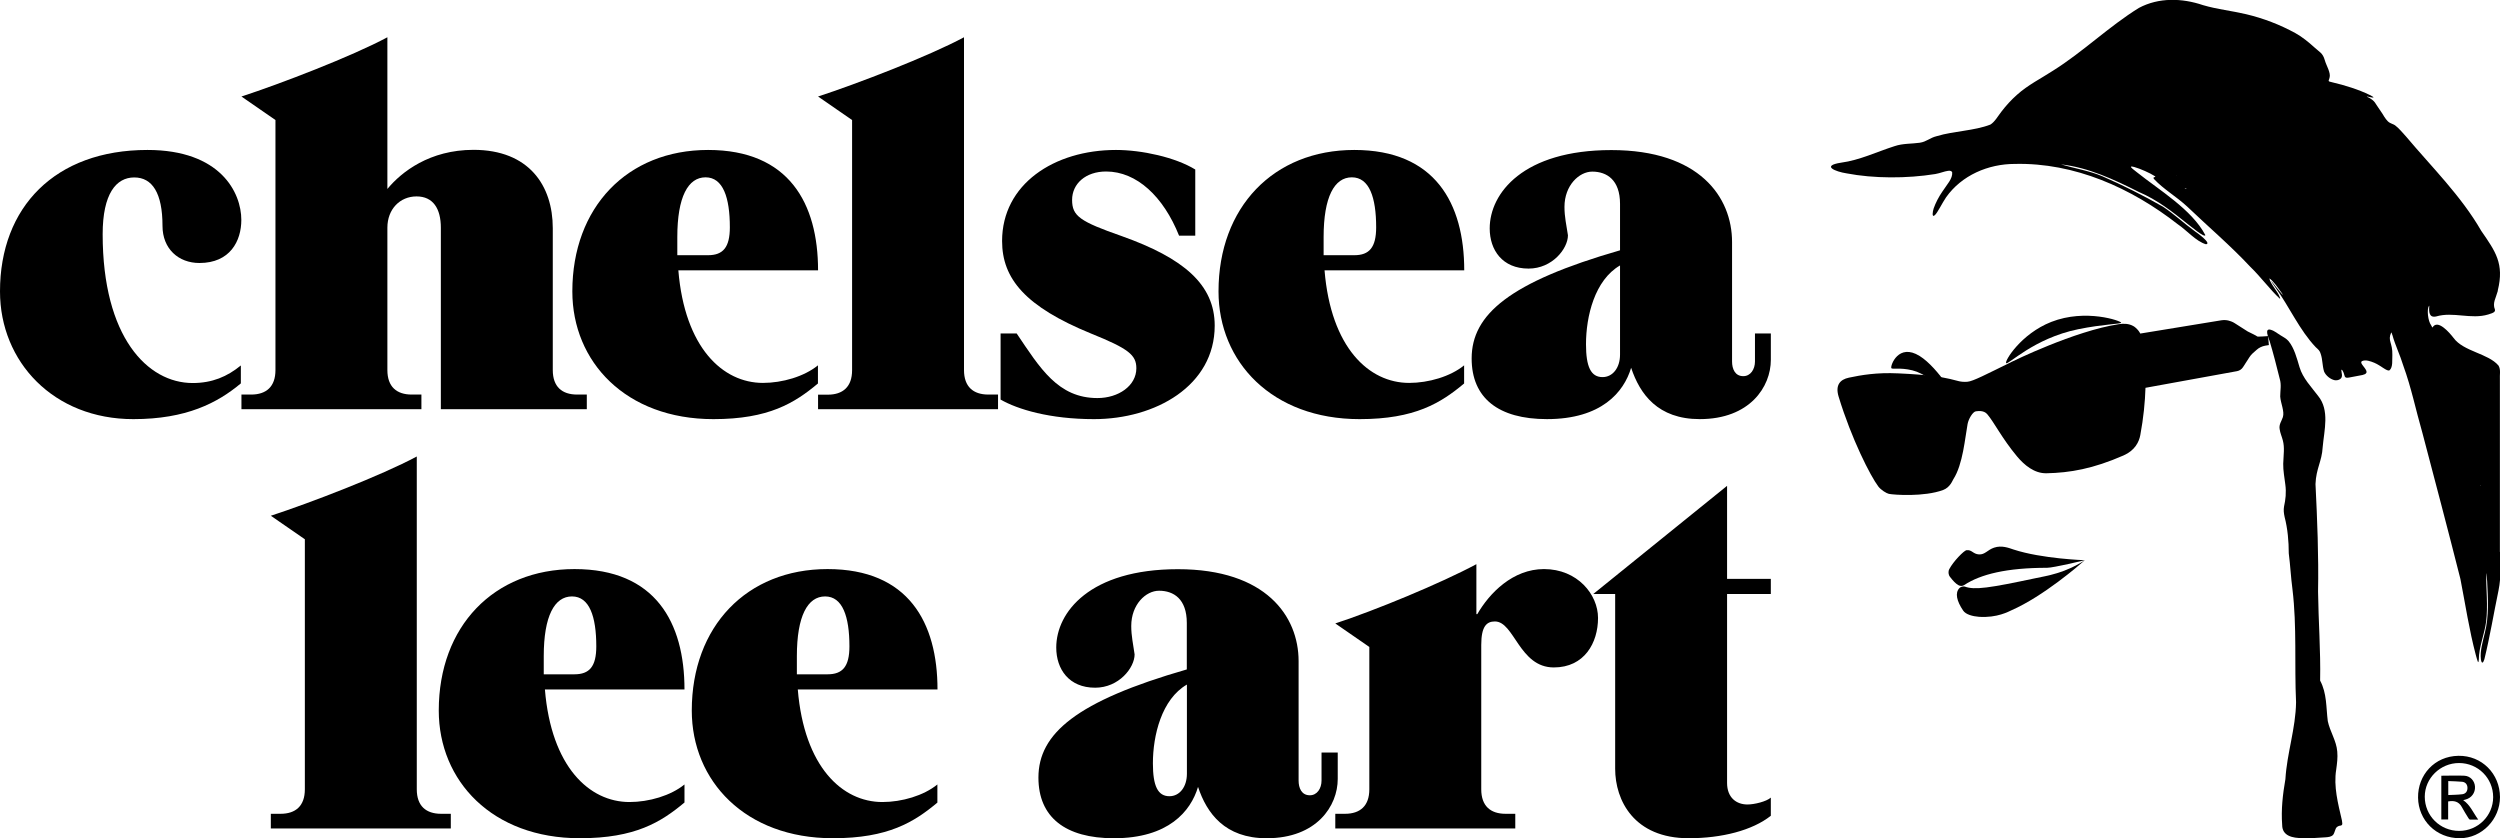
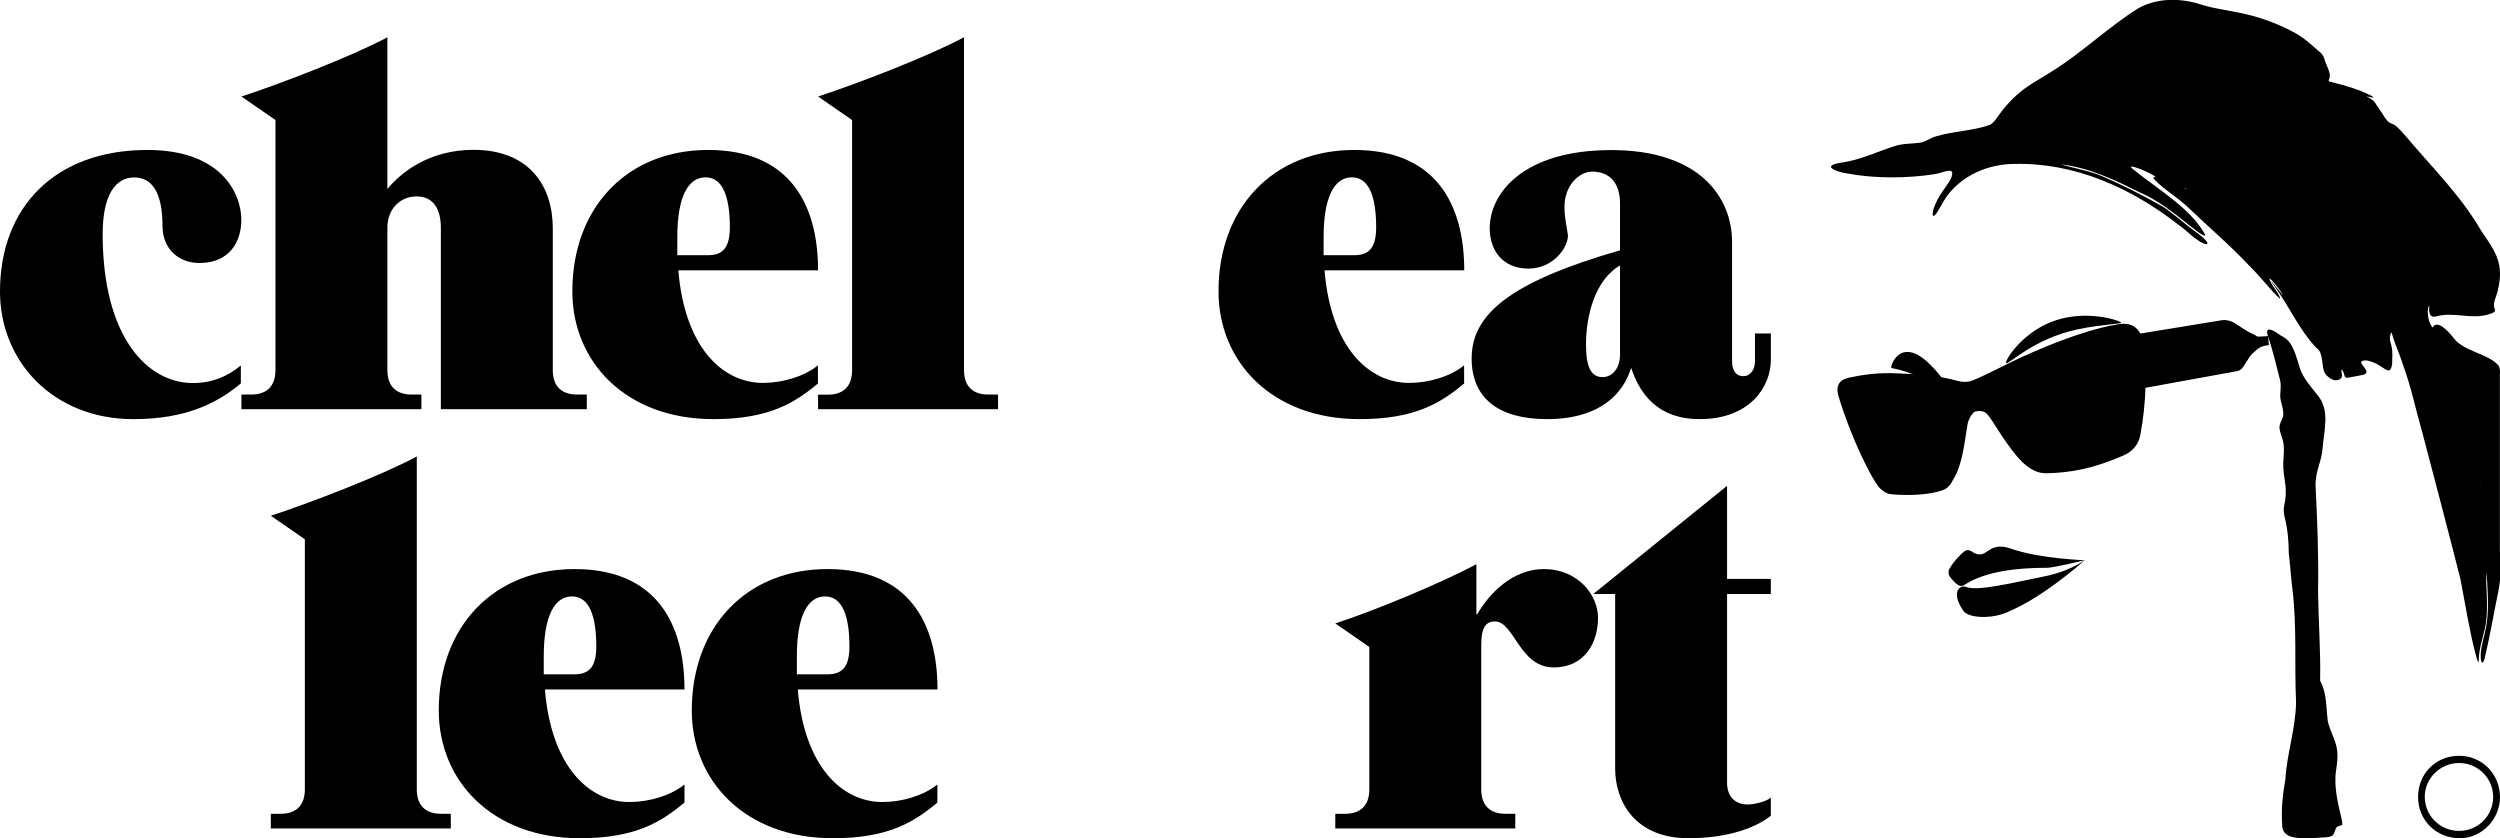
<svg xmlns="http://www.w3.org/2000/svg" width="170" height="57" viewBox="0 0 170 57" fill="none">
  <g clip-path="url(#clip0_189_352)">
    <path d="M16.378 26.07C14.788 27.4 12.671 28.501 9.067 28.501C3.644 28.501 0 24.606 0 19.816C0 14.092 3.738 10.197 10.027 10.197C14.993 10.197 16.41 13.095 16.41 14.955C16.41 16.388 15.646 17.884 13.561 17.884C12.136 17.884 11.05 16.919 11.05 15.359C11.05 13.126 10.357 12.066 9.13 12.066C7.902 12.066 6.981 13.166 6.981 15.929C6.981 22.919 10.027 26.046 13.104 26.046C14.426 26.046 15.45 25.611 16.378 24.851V26.086V26.07Z" fill="black" />
    <path d="M29.978 27.835V15.485C29.978 14.187 29.451 13.356 28.325 13.356C27.2 13.356 26.342 14.219 26.342 15.485V25.167C26.342 26.299 26.972 26.83 27.995 26.83H28.656V27.827H16.418V26.83H17.079C18.102 26.83 18.731 26.299 18.731 25.167V8.162L16.418 6.563C19.062 5.7 23.926 3.832 26.342 2.534V12.849C27.302 11.685 29.223 10.189 32.198 10.189C35.968 10.189 37.589 12.62 37.589 15.517V25.167C37.589 26.299 38.218 26.83 39.242 26.83H39.903V27.827H29.978V27.835Z" fill="black" />
    <path d="M55.628 26.07C54.038 27.4 52.283 28.501 48.513 28.501C42.555 28.501 38.919 24.606 38.919 19.816C38.919 14.092 42.657 10.197 48.151 10.197C53.644 10.197 55.628 13.823 55.628 18.383H46.128C46.561 23.64 49.143 26.038 51.881 26.038C53.204 26.038 54.691 25.603 55.62 24.843V26.078L55.628 26.07ZM48.143 17.354C49.166 17.354 49.63 16.823 49.63 15.454C49.63 13.427 49.166 12.058 47.978 12.058C46.789 12.058 46.057 13.388 46.057 16.119V17.354H48.143Z" fill="black" />
    <path d="M55.628 27.835V26.838H56.289C57.312 26.838 57.942 26.307 57.942 25.175V8.162L55.628 6.563C58.272 5.7 63.136 3.832 65.552 2.534V25.167C65.552 26.299 66.182 26.83 67.205 26.83H67.866V27.827H55.628V27.835Z" fill="black" />
-     <path d="M80.176 16.024C79.113 13.364 77.295 11.662 75.217 11.662C73.824 11.662 72.903 12.493 72.903 13.594C72.903 14.694 73.431 15.058 76.28 16.056C80.483 17.552 82.6 19.349 82.6 22.143C82.6 26.236 78.562 28.501 74.391 28.501C71.385 28.501 69.197 27.836 68.04 27.171V22.674H69.133C70.723 25.033 71.943 27.068 74.627 27.068C76.052 27.068 77.272 26.236 77.272 25.041C77.272 24.139 76.744 23.711 74.194 22.682C69.724 20.853 68.142 18.953 68.142 16.388C68.142 12.525 71.683 10.197 75.886 10.197C77.641 10.197 79.924 10.696 81.278 11.527V16.024H80.183H80.176Z" fill="black" />
    <path d="M99.568 26.07C97.978 27.4 96.223 28.501 92.453 28.501C86.496 28.501 82.859 24.606 82.859 19.816C82.859 14.092 86.598 10.197 92.091 10.197C97.585 10.197 99.568 13.823 99.568 18.383H90.069C90.501 23.64 93.083 26.038 95.822 26.038C97.144 26.038 98.632 25.603 99.56 24.843V26.078L99.568 26.07ZM92.091 17.354C93.115 17.354 93.579 16.823 93.579 15.454C93.579 13.427 93.115 12.058 91.926 12.058C90.738 12.058 90.006 13.388 90.006 16.119V17.354H92.091Z" fill="black" />
    <path d="M119.323 22.674H120.417V24.471C120.417 26.3 118.992 28.5 115.584 28.5C112.735 28.5 111.515 26.806 110.917 25.009C110.421 26.672 108.894 28.5 105.195 28.5C101.89 28.5 100.072 27.068 100.072 24.376C100.072 21.383 102.653 19.183 110.162 17.021V13.863C110.162 12.232 109.264 11.67 108.273 11.67C107.383 11.67 106.384 12.604 106.384 14.068C106.384 14.765 106.518 15.303 106.62 16C106.62 16.903 105.557 18.264 103.944 18.264C102.157 18.264 101.3 16.998 101.3 15.533C101.3 13.134 103.582 10.205 109.571 10.205C115.561 10.205 117.78 13.403 117.78 16.459V24.582C117.78 25.081 117.977 25.579 118.544 25.579C119.039 25.579 119.338 25.112 119.338 24.582V22.682L119.323 22.674ZM110.162 18.05C108.438 19.048 107.848 21.51 107.848 23.41C107.848 24.938 108.178 25.643 108.973 25.643C109.666 25.643 110.162 25.009 110.162 24.115V18.058V18.05Z" fill="black" />
    <path d="M18.416 56.335V55.338H19.078C20.101 55.338 20.73 54.807 20.73 53.675V36.67L18.416 35.071C21.061 34.208 25.925 32.34 28.341 31.041V53.675C28.341 54.807 28.971 55.338 29.994 55.338H30.655V56.335H18.416Z" fill="black" />
    <path d="M46.545 54.57C44.955 55.9 43.2 57 39.43 57C33.472 57 29.836 53.105 29.836 48.316C29.836 42.592 33.575 38.697 39.068 38.697C44.562 38.697 46.545 42.323 46.545 46.883H37.054C37.486 52.139 40.068 54.538 42.807 54.538C44.129 54.538 45.617 54.103 46.545 53.343V54.578V54.57ZM39.06 45.853C40.084 45.853 40.548 45.323 40.548 43.953C40.548 41.927 40.084 40.557 38.895 40.557C37.707 40.557 36.975 41.887 36.975 44.618V45.853H39.06Z" fill="black" />
    <path d="M63.75 54.57C62.16 55.9 60.405 57 56.635 57C50.677 57 47.041 53.105 47.041 48.316C47.041 42.592 50.779 38.697 56.273 38.697C61.767 38.697 63.75 42.323 63.75 46.883H54.25C54.683 52.139 57.265 54.538 60.004 54.538C61.326 54.538 62.813 54.103 63.742 53.343V54.578L63.75 54.57ZM56.273 45.853C57.296 45.853 57.761 45.323 57.761 43.953C57.761 41.927 57.296 40.557 56.108 40.557C54.919 40.557 54.187 41.887 54.187 44.618V45.853H56.273Z" fill="black" />
-     <path d="M89.872 51.174H90.966V52.971C90.966 54.8 89.541 57.001 86.133 57.001C83.292 57.001 82.064 55.306 81.466 53.509C80.97 55.172 79.451 57.001 75.744 57.001C72.439 57.001 70.613 55.568 70.613 52.876C70.613 49.883 73.194 47.683 80.703 45.521V42.363C80.703 40.732 79.813 40.17 78.814 40.17C77.916 40.17 76.925 41.104 76.925 42.568C76.925 43.265 77.059 43.803 77.153 44.5C77.153 45.403 76.091 46.764 74.469 46.764C72.683 46.764 71.825 45.498 71.825 44.033C71.825 41.634 74.107 38.705 80.097 38.705C86.086 38.705 88.305 41.903 88.305 44.959V53.082C88.305 53.581 88.502 54.079 89.069 54.079C89.565 54.079 89.864 53.612 89.864 53.082V51.182L89.872 51.174ZM80.71 46.55C78.987 47.548 78.397 50.01 78.397 51.91C78.397 53.438 78.727 54.143 79.522 54.143C80.215 54.143 80.71 53.509 80.71 52.615V46.558V46.55Z" fill="black" />
    <path d="M90.8 56.335V55.338H91.461C92.484 55.338 93.114 54.807 93.114 53.675V43.993L90.8 42.394C93.445 41.531 97.978 39.663 100.394 38.364V41.761H100.457C101.284 40.328 102.873 38.697 104.991 38.697C107.273 38.697 108.666 40.431 108.666 42.022C108.666 43.716 107.737 45.386 105.66 45.386C103.306 45.386 102.976 42.259 101.654 42.259C101.087 42.259 100.725 42.592 100.725 43.858V53.675C100.725 54.807 101.354 55.338 102.378 55.338H103.039V56.335H90.8Z" fill="black" />
    <path d="M120.416 55.472C119.157 56.47 117.079 57 114.828 57C111.121 57 109.831 54.435 109.831 52.274V40.391H108.343L117.441 33.037V39.362H120.416V40.391H117.441V53.24C117.441 54.237 118.071 54.705 118.827 54.705C119.291 54.705 120.117 54.507 120.416 54.237V55.472Z" fill="black" />
-     <path d="M133.245 27.59C133.221 27.384 131.813 25.001 130.538 24.209C129.097 23.307 128.539 24.859 128.609 25.025C128.657 25.144 129.168 24.969 130.042 25.183C131.616 25.571 133.269 27.827 133.245 27.59Z" fill="black" />
+     <path d="M133.245 27.59C133.221 27.384 131.813 25.001 130.538 24.209C129.097 23.307 128.539 24.859 128.609 25.025C131.616 25.571 133.269 27.827 133.245 27.59Z" fill="black" />
    <path d="M154.212 22.856C154.212 22.856 153.496 22.911 153.496 22.88C153.496 22.856 152.843 22.539 152.843 22.539L151.961 21.977C151.89 21.93 151.812 21.89 151.725 21.858L151.654 21.835C151.465 21.763 151.261 21.748 151.056 21.779L145.539 22.682C145.539 22.682 145.515 22.626 145.499 22.61C145.334 22.333 145.098 22.191 145.098 22.191C144.76 21.985 144.374 22.001 144.091 22.041C141.045 22.508 136.826 24.59 136.826 24.59C135.056 25.46 134.166 25.928 133.788 25.959C132.836 26.03 133.135 25.571 129.082 25.389C127.602 25.318 126.548 25.508 125.721 25.682C125.123 25.809 124.785 26.189 125.029 26.98C125.902 29.846 127.193 32.38 127.728 33.084C127.909 33.322 128.287 33.551 128.444 33.583C128.799 33.654 130.837 33.797 132.128 33.322C132.616 33.14 132.773 32.665 132.828 32.586C133.481 31.58 133.623 29.759 133.796 28.833C133.859 28.485 134.15 28.002 134.355 27.97C134.906 27.883 135.071 28.105 135.142 28.176C135.606 28.722 136.134 29.807 137.157 31.034C137.653 31.628 138.337 32.198 139.156 32.182C140.754 32.15 142.32 31.881 144.398 30.971C145.177 30.63 145.452 30.052 145.539 29.593C145.759 28.421 145.862 27.329 145.893 26.371L152.118 25.239C152.284 25.207 152.433 25.112 152.528 24.962L152.961 24.289C153.024 24.194 153.094 24.107 153.173 24.035L153.449 23.79C153.614 23.64 153.818 23.545 154.039 23.505L154.283 23.465L154.228 22.848L154.212 22.856Z" fill="black" />
    <path d="M136.417 24.692C136.299 24.558 137.417 22.705 139.487 21.89C141.832 20.971 144.248 21.826 144.24 21.945C144.24 22.032 143.013 22.04 141.313 22.388C138.267 23.014 136.551 24.85 136.409 24.692H136.417Z" fill="black" />
    <path d="M133.733 37.414C134.079 37.367 134.166 37.676 134.567 37.7C134.984 37.723 135.134 37.399 135.598 37.24C136.118 37.066 136.59 37.256 136.921 37.367C138.849 38 141.769 38.095 141.769 38.095C141.769 38.095 139.636 38.61 139.203 38.61C136.464 38.61 134.685 39.045 133.568 39.782C133.45 39.861 133.308 39.861 133.182 39.797C132.97 39.679 132.804 39.489 132.6 39.227C132.482 39.077 132.466 38.863 132.553 38.697C132.828 38.175 133.544 37.438 133.733 37.407V37.414Z" fill="black" />
    <path d="M141.777 38.087C141.383 38.436 138.943 40.55 136.779 41.499C136.614 41.571 135.811 42.03 134.567 41.943C134.142 41.911 133.67 41.785 133.497 41.523C133.056 40.874 132.923 40.312 133.245 39.987C133.371 39.869 133.552 39.869 133.599 39.885C134.268 40.138 135.292 39.98 138.392 39.322C139.219 39.148 140.399 38.982 141.769 38.095L141.777 38.087Z" fill="black" />
    <path d="M169.992 37.533V25.832C169.968 25.468 170.071 25.151 169.898 24.859C169.197 24.027 167.521 23.909 166.844 22.982C166.576 22.634 165.758 21.668 165.411 22.27C165.364 22.238 165.364 22.183 165.317 22.119C165.097 21.819 165.018 21.043 165.167 20.805C165.183 20.774 165.191 20.789 165.191 20.845C165.16 21.201 165.175 21.629 165.663 21.518C166.812 21.177 168.04 21.739 169.205 21.383C169.606 21.264 169.685 21.193 169.654 21.043C169.473 20.607 169.724 20.259 169.85 19.784V19.744C170.299 17.931 169.693 17.1 168.725 15.699C167.348 13.308 165.364 11.369 163.601 9.271C163.357 9.009 163.168 8.764 162.909 8.558C162.736 8.408 162.554 8.424 162.373 8.249C162.279 8.154 162.208 8.059 162.122 7.925C162.004 7.711 161.854 7.521 161.728 7.323C161.508 7.022 161.516 6.904 161.169 6.69C161.114 6.634 160.965 6.611 160.941 6.555C160.941 6.547 161.272 6.642 161.366 6.634C161.413 6.634 161.405 6.603 161.319 6.555C161.272 6.531 161.217 6.5 161.146 6.46C160.398 6.088 159.383 5.779 158.659 5.613C158.572 5.581 158.43 5.566 158.375 5.534C158.312 5.494 158.375 5.439 158.407 5.296C158.517 4.956 158.186 4.465 158.084 4.085C157.942 3.594 157.738 3.555 157.352 3.199C157.014 2.89 156.542 2.502 156.093 2.256C155.046 1.679 153.905 1.243 152.74 0.966C151.772 0.736 150.765 0.634 149.804 0.349C148.38 -0.134 146.798 -0.182 145.444 0.539C143.398 1.805 141.643 3.531 139.605 4.806C138.778 5.344 137.897 5.779 137.157 6.444C136.771 6.785 136.417 7.173 136.102 7.584C135.866 7.885 135.646 8.289 135.347 8.471C134.245 8.899 132.867 8.906 131.711 9.255C131.215 9.374 131.018 9.635 130.546 9.706C130.003 9.785 129.397 9.746 128.838 9.936C127.642 10.316 126.453 10.894 125.202 11.06C123.801 11.274 124.832 11.677 125.564 11.788C127.413 12.144 129.672 12.144 131.592 11.836C131.954 11.772 132.191 11.654 132.482 11.614C132.616 11.598 132.718 11.63 132.749 11.717C132.789 12.152 132.395 12.54 132.073 13.039C131.836 13.379 131.616 13.807 131.49 14.171C131.419 14.385 131.348 14.828 131.569 14.63C131.75 14.472 132.073 13.799 132.332 13.419C133.395 11.915 135.205 11.147 137.007 11.147C141.076 11.052 144.925 12.778 148.097 15.256C148.687 15.652 149.332 16.412 150.001 16.609C150.434 16.578 149.403 15.826 149.269 15.739C148.498 15.177 147.861 14.575 147.089 14.06C145.806 13.324 144.311 12.572 142.957 11.986C142.092 11.614 141.021 11.44 140.148 11.179C142.005 11.384 143.776 12.216 145.444 13.055C146.704 13.593 147.719 14.393 148.781 15.248C148.931 15.351 149.938 16.214 149.962 15.984C149.041 14.242 146.829 12.928 145.303 11.709C144.893 11.392 144.728 11.25 145.145 11.361C145.539 11.472 146.2 11.764 146.515 11.97C146.688 12.089 146.334 11.986 146.467 12.168C147.113 12.865 147.994 13.364 148.726 14.044C150.159 15.414 151.686 16.712 153.023 18.145C153.692 18.787 154.409 19.744 155.023 20.306C155.078 20.322 155.046 20.243 155.023 20.204C154.904 19.831 154.385 19.309 154.314 18.929C154.566 19.072 154.952 19.642 155.148 19.911C155.164 19.95 155.243 20.029 155.219 20.045C155.211 20.045 155.196 20.021 155.164 19.99C154.983 19.784 154.7 19.42 154.535 19.214C154.44 19.103 154.409 19.079 154.456 19.151C154.511 19.246 154.645 19.428 154.731 19.554C155.668 20.845 156.368 22.452 157.47 23.608C157.643 23.766 157.754 23.853 157.809 24.067C157.942 24.455 157.911 24.851 158.037 25.262C158.147 25.532 158.47 25.801 158.769 25.856C158.895 25.872 159.029 25.848 159.131 25.777C159.351 25.627 159.21 25.341 159.21 25.167C159.241 25.072 159.32 25.247 159.343 25.294C159.461 25.539 159.375 25.745 159.729 25.674C160.02 25.619 160.359 25.555 160.65 25.5C160.776 25.468 160.87 25.429 160.902 25.365C161.036 25.191 160.579 24.827 160.563 24.653C160.563 24.613 160.579 24.581 160.611 24.558C160.862 24.439 161.201 24.566 161.453 24.669C161.917 24.866 162.311 25.27 162.484 25.183C162.736 24.969 162.657 24.463 162.68 24.138C162.704 23.291 162.342 23.188 162.602 22.61C162.617 22.602 162.633 22.642 162.665 22.729C162.665 22.753 162.665 22.745 162.688 22.8C162.877 23.481 163.216 24.17 163.42 24.851C163.979 26.387 164.27 27.867 164.727 29.45C165.577 32.68 166.474 36.069 167.308 39.37C167.647 41.111 167.906 42.845 168.355 44.539C168.465 44.911 168.528 45.244 168.56 44.84C168.56 44.025 168.945 43.114 169.055 42.283C169.189 41.222 169.055 40.019 169.055 38.974C169.063 38.974 169.079 39.069 169.095 39.212C169.103 39.299 169.111 39.401 169.126 39.52C169.181 40.684 169.26 41.903 168.969 43.035C168.835 43.605 168.63 44.27 168.701 44.832C168.748 45.157 168.851 45.109 168.937 44.832C169.315 43.297 169.575 41.697 169.898 40.154C170.11 39.093 169.976 38.618 170.008 37.517L169.992 37.533ZM147.994 11.939C147.994 11.939 148.018 11.954 148.026 11.97C148.01 11.97 147.994 11.954 147.994 11.939ZM148.16 12.192C148.16 12.192 148.144 12.16 148.128 12.144C148.144 12.16 148.152 12.176 148.16 12.192ZM148.545 12.809C148.545 12.809 148.616 12.809 148.655 12.794C148.655 12.809 148.663 12.825 148.671 12.841C148.632 12.833 148.592 12.825 148.545 12.809ZM168.693 33.036C168.693 33.036 168.678 33.021 168.662 33.005L168.678 32.997C168.686 33.005 168.693 33.013 168.701 33.029L168.686 33.036H168.693Z" fill="black" />
    <path d="M157.769 46.281C158.234 47.152 158.171 48.102 158.289 49.036C158.438 49.749 158.879 50.374 158.934 51.11C158.973 51.514 158.918 51.926 158.863 52.329C158.674 53.485 158.989 54.649 159.249 55.781C159.272 55.987 159.32 56.082 159.186 56.137C159.084 56.145 158.973 56.177 158.895 56.256C158.792 56.343 158.769 56.62 158.651 56.771C158.525 56.905 158.336 56.921 158.147 56.937C157.643 56.969 157.092 57.016 156.565 56.992C155.904 56.992 155.188 56.85 155.188 56.098C155.109 55.045 155.227 54.016 155.408 52.979C155.51 51.229 156.109 49.527 156.132 47.754C156.014 45.173 156.195 42.624 155.888 40.074C155.77 39.18 155.746 38.475 155.636 37.628C155.636 36.829 155.565 35.966 155.353 35.15C155.298 34.897 155.274 34.683 155.314 34.446C155.416 33.986 155.479 33.488 155.4 32.934C155.345 32.482 155.251 31.999 155.259 31.54C155.282 30.891 155.361 30.44 155.235 29.957C155.172 29.704 155.046 29.434 155.015 29.173C154.959 28.864 155.148 28.635 155.235 28.366C155.361 27.978 155.085 27.424 155.054 26.964C155.054 26.561 155.148 26.165 155.022 25.761C154.81 24.898 154.59 24.043 154.338 23.204C154.251 22.943 153.952 22.286 154.424 22.428C154.605 22.468 154.849 22.658 155.062 22.792C155.259 22.919 155.471 23.014 155.628 23.204C156.006 23.663 156.187 24.36 156.368 24.969C156.596 25.729 157.163 26.299 157.628 26.917C158.43 27.899 158.045 29.236 157.942 30.408C157.887 31.39 157.494 31.849 157.454 32.918C157.572 35.316 157.675 37.818 157.628 40.233C157.651 42.157 157.809 44.286 157.769 46.234" fill="black" />
    <path d="M170 54.197C170 55.717 168.764 56.992 167.277 57C165.64 57 164.451 55.765 164.428 54.245C164.404 52.701 165.545 51.419 167.174 51.395C168.764 51.371 169.992 52.614 170 54.205V54.197ZM169.535 54.205C169.535 52.915 168.504 51.886 167.214 51.886C165.939 51.886 164.884 52.923 164.884 54.174C164.884 55.472 165.923 56.501 167.222 56.501C168.497 56.501 169.535 55.472 169.535 54.205Z" fill="black" />
-     <path d="M166.01 52.749C166.545 52.749 167.064 52.725 167.584 52.749C167.985 52.773 168.276 53.097 168.3 53.493C168.324 53.913 168.056 54.269 167.647 54.372C167.6 54.38 167.552 54.395 167.497 54.411C167.977 54.736 168.174 55.266 168.52 55.733C168.308 55.733 168.135 55.733 167.962 55.733C167.922 55.733 167.875 55.67 167.851 55.63C167.694 55.377 167.537 55.124 167.395 54.863C167.19 54.498 166.868 54.427 166.474 54.498V55.725H166.01V52.749ZM166.482 54.063C166.813 54.047 167.119 54.047 167.434 54.008C167.67 53.976 167.788 53.81 167.788 53.58C167.788 53.358 167.663 53.184 167.426 53.16C167.119 53.129 166.805 53.129 166.482 53.113V54.071V54.063Z" fill="black" />
  </g>
  <defs>
    <clipPath id="clip0_189_352">
      <rect width="170" height="57" fill="white" />
    </clipPath>
  </defs>
</svg>